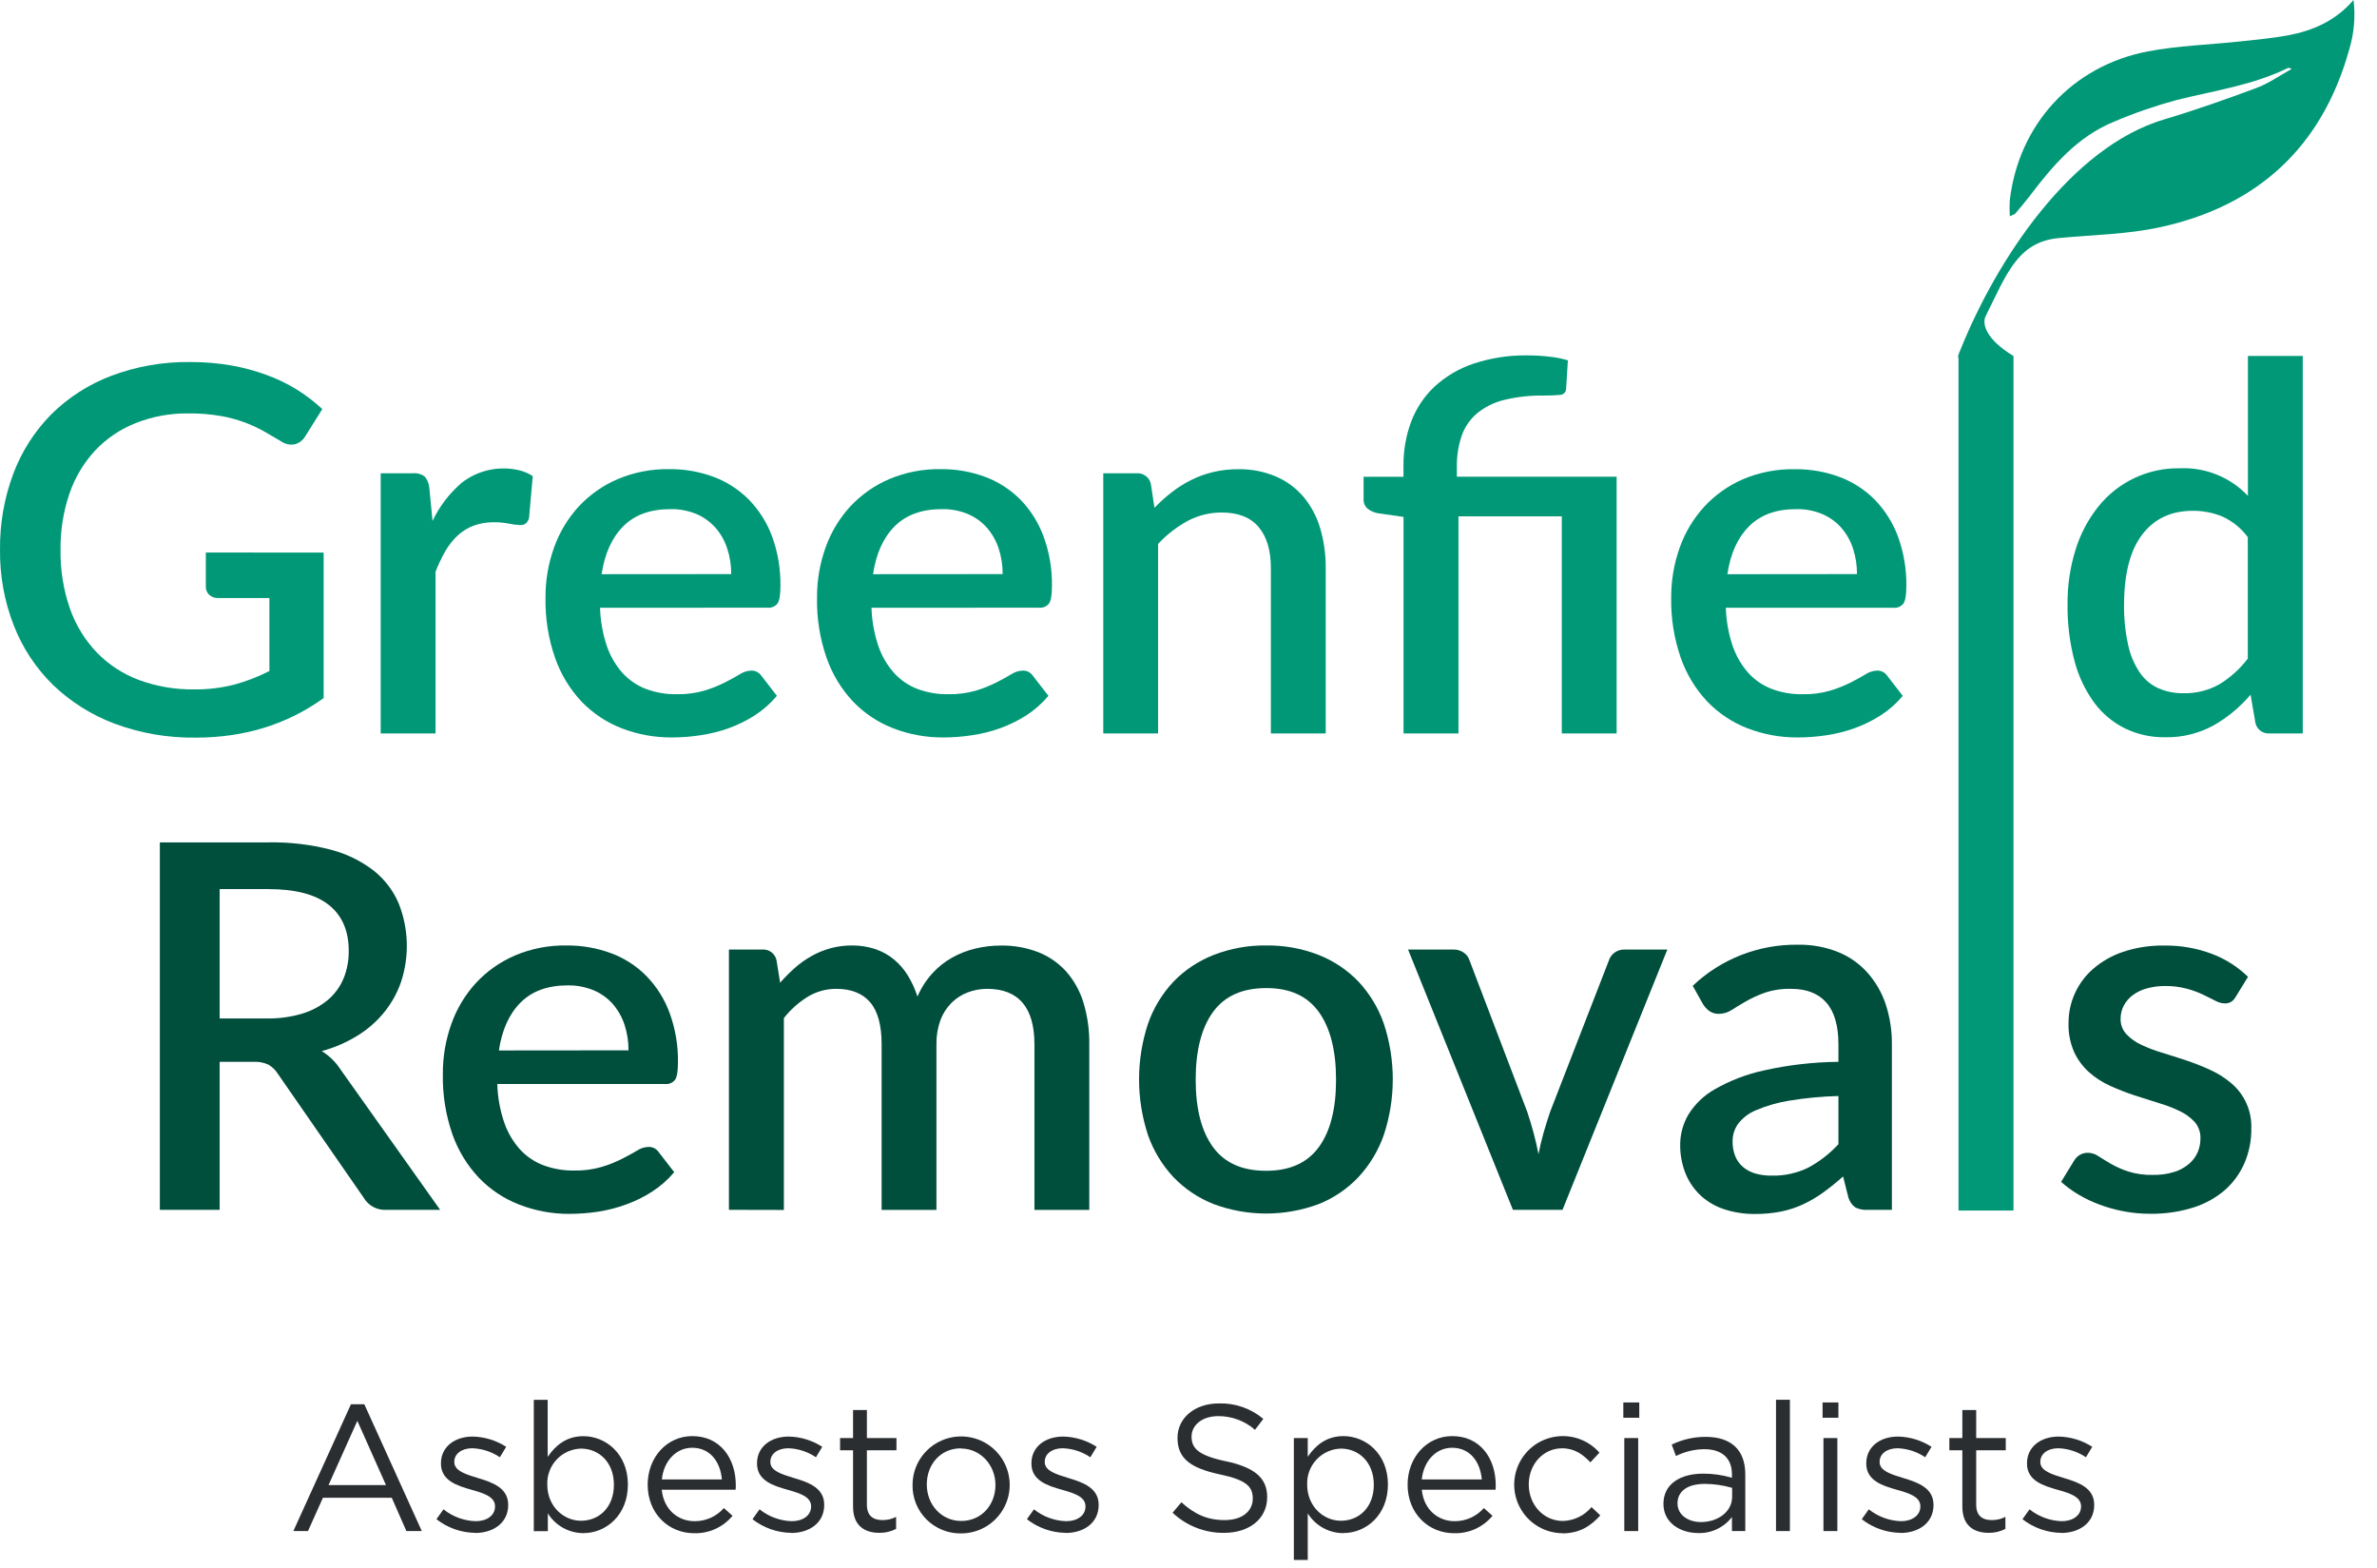
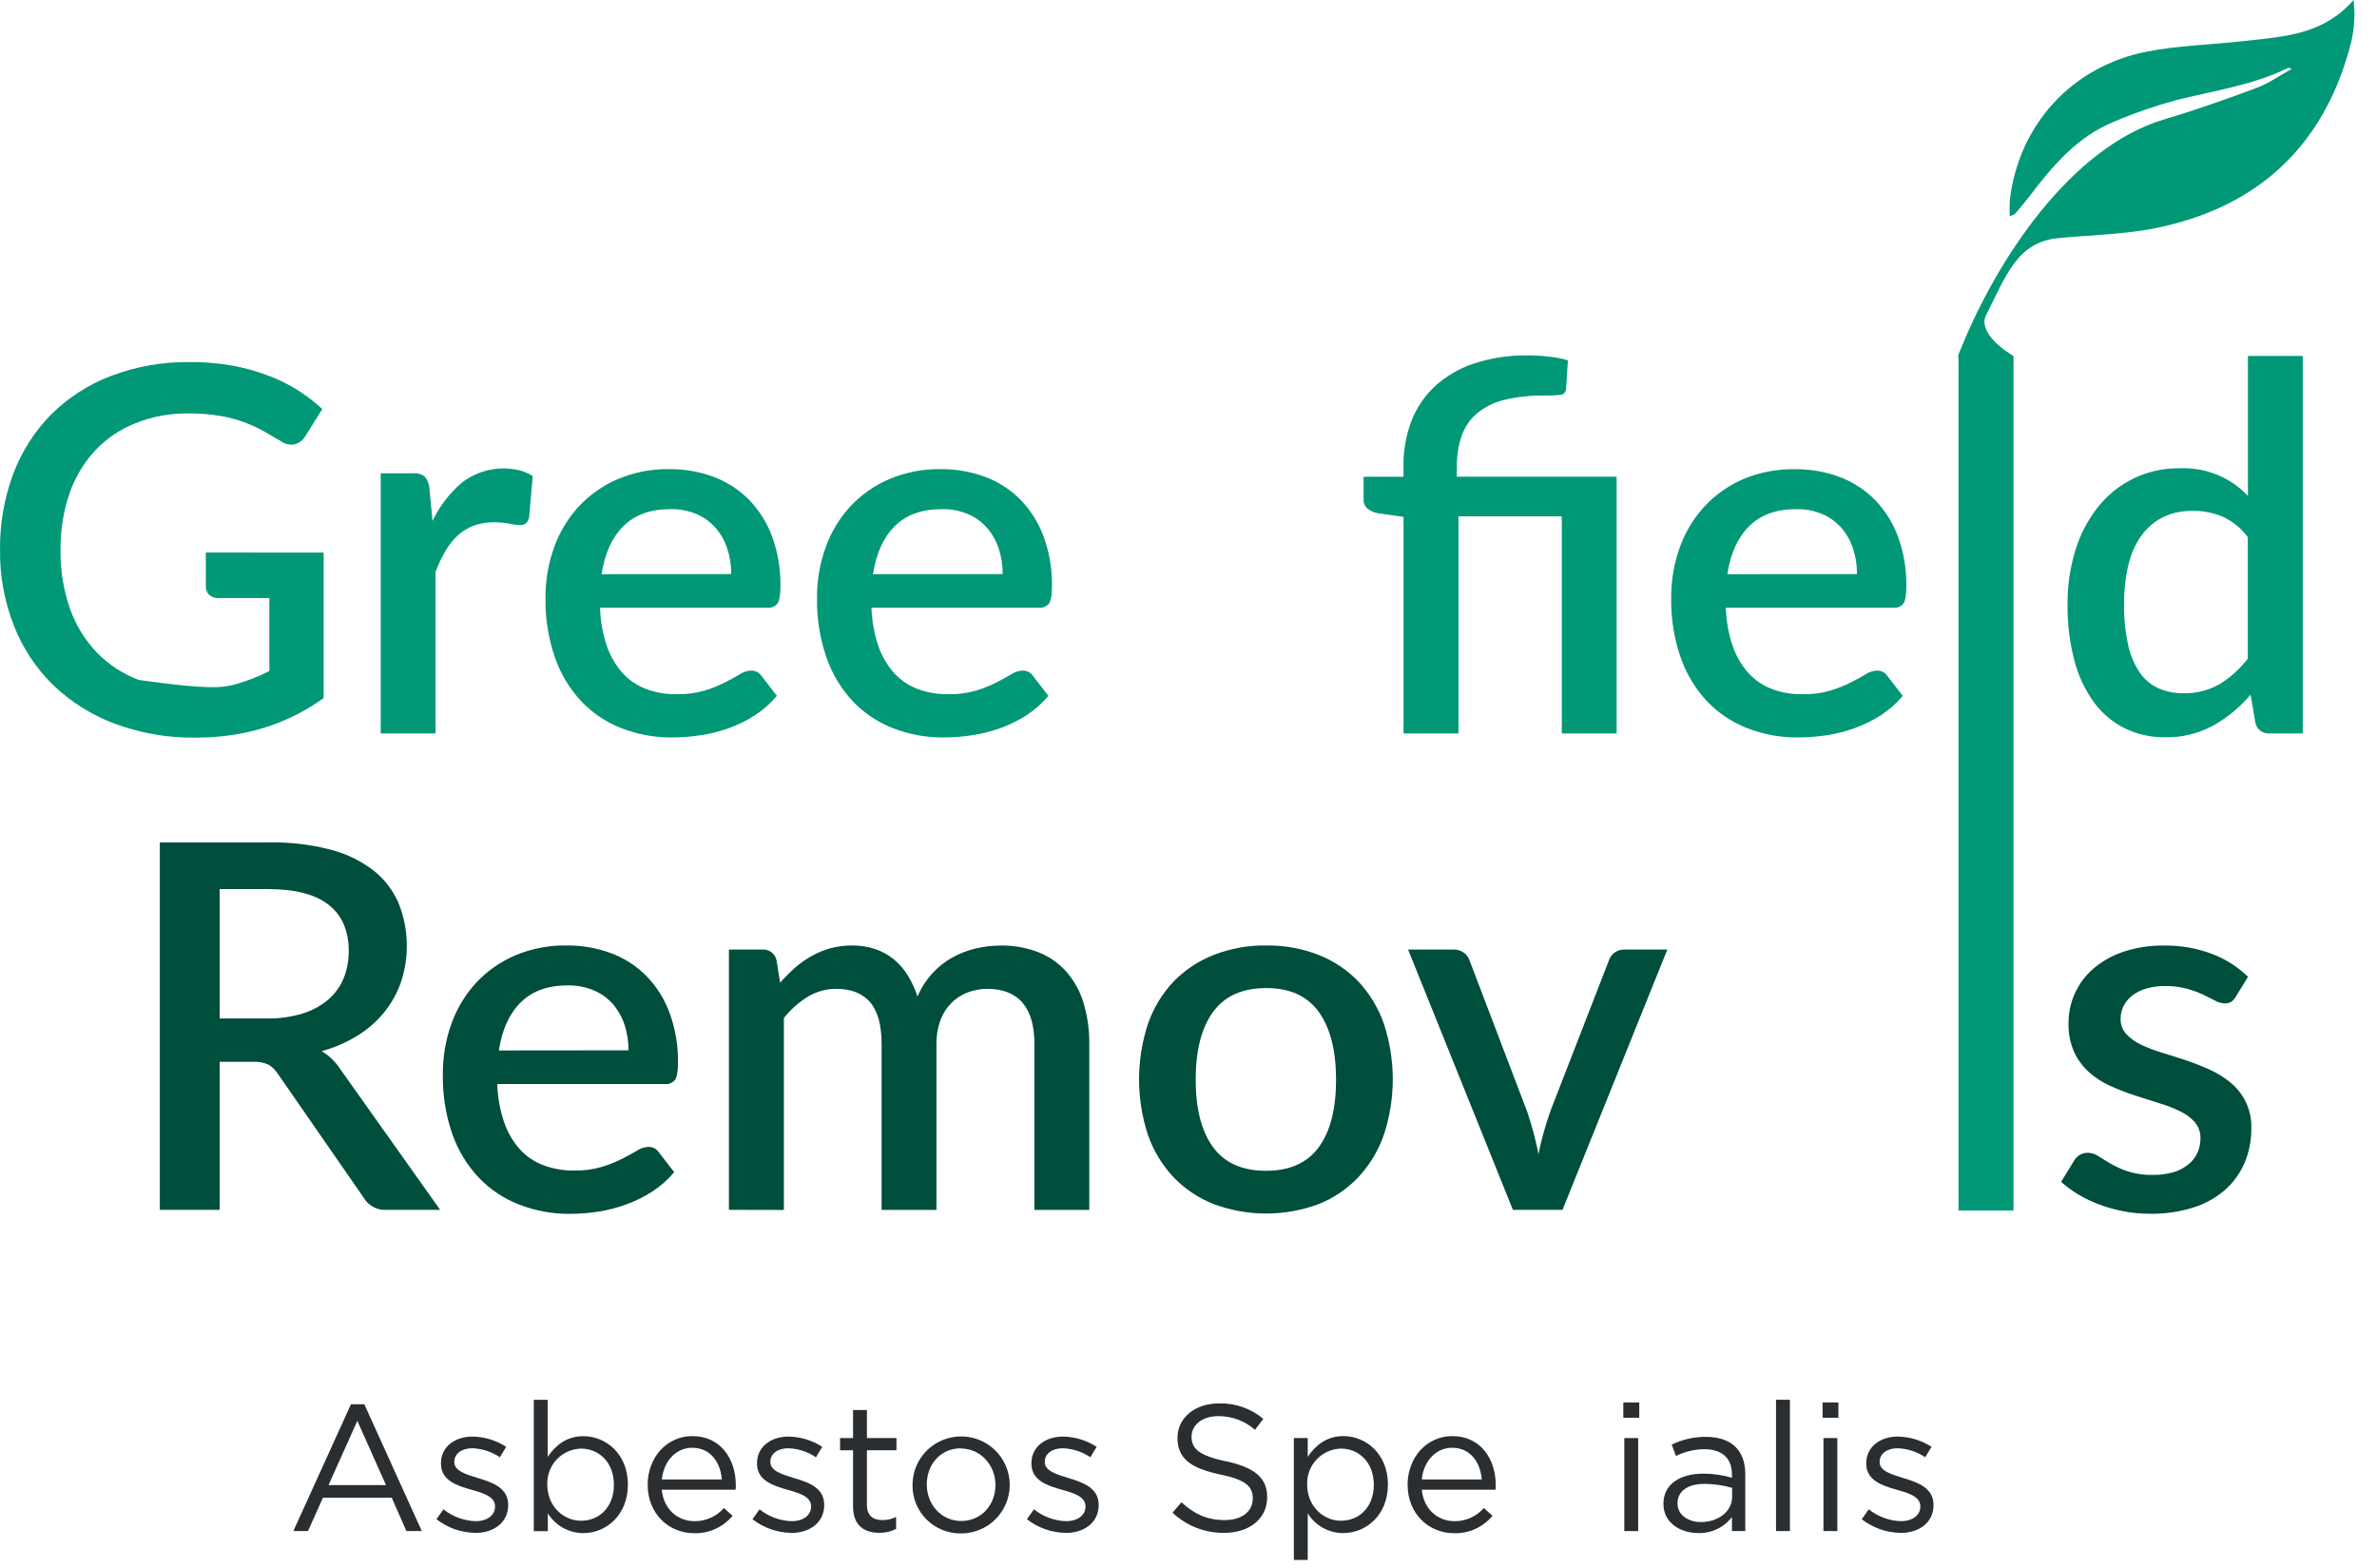
<svg xmlns="http://www.w3.org/2000/svg" width="97" height="64" viewBox="0 0 97 64" fill="none">
-   <path d="M13.207 22.549V28.484C11.715 29.56 9.975 30.098 7.986 30.098C6.859 30.114 5.74 29.922 4.684 29.531C3.744 29.18 2.887 28.642 2.164 27.948C1.465 27.263 0.92 26.438 0.565 25.527C0.18 24.542 -0.012 23.492 0.001 22.435C-0.012 21.374 0.172 20.321 0.544 19.327C0.885 18.419 1.414 17.593 2.097 16.902C2.793 16.215 3.624 15.682 4.539 15.336C5.568 14.948 6.66 14.758 7.759 14.773C8.324 14.77 8.888 14.817 9.445 14.913C9.937 15 10.42 15.131 10.889 15.304C11.319 15.46 11.731 15.66 12.12 15.9C12.488 16.131 12.834 16.396 13.152 16.692L12.454 17.806C12.407 17.885 12.346 17.954 12.272 18.01C12.199 18.065 12.115 18.106 12.026 18.129C11.928 18.147 11.828 18.145 11.732 18.124C11.635 18.102 11.544 18.062 11.463 18.004L10.822 17.628C10.267 17.31 9.661 17.09 9.031 16.978C8.584 16.9 8.13 16.863 7.675 16.869C6.938 16.86 6.205 16.997 5.521 17.271C4.899 17.518 4.339 17.898 3.88 18.385C3.413 18.891 3.057 19.488 2.835 20.139C2.583 20.879 2.46 21.657 2.47 22.439C2.457 23.256 2.588 24.068 2.856 24.839C3.091 25.505 3.464 26.114 3.951 26.626C4.433 27.121 5.019 27.503 5.667 27.746C6.387 28.01 7.149 28.14 7.915 28.13C8.473 28.137 9.03 28.071 9.57 27.933C10.062 27.798 10.539 27.613 10.993 27.381V24.403H8.905C8.768 24.409 8.636 24.36 8.535 24.269C8.489 24.225 8.454 24.173 8.431 24.114C8.407 24.056 8.396 23.994 8.399 23.931V22.545L13.207 22.549Z" fill="#009877" />
+   <path d="M13.207 22.549V28.484C11.715 29.56 9.975 30.098 7.986 30.098C6.859 30.114 5.74 29.922 4.684 29.531C3.744 29.18 2.887 28.642 2.164 27.948C1.465 27.263 0.92 26.438 0.565 25.527C0.18 24.542 -0.012 23.492 0.001 22.435C-0.012 21.374 0.172 20.321 0.544 19.327C0.885 18.419 1.414 17.593 2.097 16.902C2.793 16.215 3.624 15.682 4.539 15.336C5.568 14.948 6.66 14.758 7.759 14.773C8.324 14.77 8.888 14.817 9.445 14.913C9.937 15 10.42 15.131 10.889 15.304C11.319 15.46 11.731 15.66 12.12 15.9C12.488 16.131 12.834 16.396 13.152 16.692L12.454 17.806C12.407 17.885 12.346 17.954 12.272 18.01C12.199 18.065 12.115 18.106 12.026 18.129C11.928 18.147 11.828 18.145 11.732 18.124C11.635 18.102 11.544 18.062 11.463 18.004L10.822 17.628C10.267 17.31 9.661 17.09 9.031 16.978C8.584 16.9 8.13 16.863 7.675 16.869C6.938 16.86 6.205 16.997 5.521 17.271C4.899 17.518 4.339 17.898 3.88 18.385C3.413 18.891 3.057 19.488 2.835 20.139C2.583 20.879 2.46 21.657 2.47 22.439C2.457 23.256 2.588 24.068 2.856 24.839C3.091 25.505 3.464 26.114 3.951 26.626C4.433 27.121 5.019 27.503 5.667 27.746C8.473 28.137 9.03 28.071 9.57 27.933C10.062 27.798 10.539 27.613 10.993 27.381V24.403H8.905C8.768 24.409 8.636 24.36 8.535 24.269C8.489 24.225 8.454 24.173 8.431 24.114C8.407 24.056 8.396 23.994 8.399 23.931V22.545L13.207 22.549Z" fill="#009877" />
  <path d="M17.64 21.279C17.925 20.67 18.338 20.129 18.85 19.692C19.179 19.438 19.561 19.262 19.967 19.175C20.374 19.089 20.795 19.094 21.199 19.192C21.391 19.24 21.574 19.319 21.74 19.427L21.591 21.112C21.576 21.206 21.529 21.293 21.46 21.358C21.391 21.405 21.309 21.429 21.226 21.425C21.075 21.42 20.925 21.401 20.778 21.368C20.575 21.329 20.369 21.309 20.162 21.31C19.88 21.306 19.599 21.352 19.334 21.446C19.095 21.535 18.875 21.67 18.686 21.842C18.487 22.027 18.316 22.241 18.18 22.476C18.023 22.75 17.887 23.036 17.773 23.331V29.927H15.535V19.312H16.839C17.013 19.294 17.188 19.34 17.33 19.442C17.436 19.568 17.502 19.724 17.518 19.888L17.652 21.273L17.64 21.279Z" fill="#009877" />
  <path d="M29.839 23.425C29.841 23.071 29.787 22.719 29.677 22.383C29.577 22.073 29.416 21.786 29.203 21.54C28.989 21.297 28.724 21.105 28.426 20.977C28.087 20.836 27.723 20.767 27.356 20.775C26.542 20.775 25.903 21.007 25.437 21.471C24.972 21.936 24.676 22.589 24.55 23.429L29.839 23.425ZM24.487 24.799C24.501 25.332 24.595 25.86 24.766 26.366C24.905 26.77 25.123 27.144 25.407 27.464C25.672 27.753 26 27.976 26.367 28.115C26.766 28.262 27.189 28.334 27.614 28.328C27.998 28.335 28.382 28.285 28.751 28.179C29.038 28.091 29.318 27.98 29.586 27.845C29.822 27.724 30.024 27.613 30.191 27.512C30.328 27.422 30.486 27.37 30.65 27.363C30.732 27.36 30.813 27.377 30.886 27.413C30.959 27.45 31.022 27.504 31.068 27.572L31.703 28.393C31.446 28.7 31.144 28.967 30.808 29.185C30.475 29.4 30.118 29.576 29.745 29.711C29.369 29.846 28.98 29.944 28.585 30.001C28.202 30.06 27.815 30.09 27.428 30.091C26.727 30.097 26.032 29.972 25.378 29.721C24.758 29.482 24.198 29.111 23.736 28.633C23.254 28.12 22.884 27.511 22.652 26.846C22.378 26.06 22.246 25.232 22.261 24.4C22.255 23.698 22.373 23.001 22.61 22.34C22.829 21.723 23.17 21.157 23.611 20.673C24.056 20.194 24.596 19.813 25.197 19.554C25.865 19.271 26.584 19.131 27.31 19.143C27.929 19.137 28.545 19.244 29.125 19.46C29.668 19.663 30.159 19.981 30.565 20.392C30.981 20.822 31.303 21.334 31.51 21.896C31.745 22.545 31.859 23.231 31.848 23.921C31.848 24.268 31.809 24.501 31.733 24.619C31.685 24.682 31.621 24.731 31.548 24.762C31.475 24.794 31.395 24.805 31.316 24.796L24.487 24.799Z" fill="#009877" />
  <path d="M40.916 23.425C40.918 23.071 40.864 22.719 40.755 22.383C40.653 22.073 40.492 21.787 40.28 21.54C40.066 21.297 39.801 21.105 39.503 20.977C39.164 20.836 38.8 20.767 38.433 20.775C37.619 20.775 36.979 21.007 36.513 21.471C36.046 21.936 35.751 22.589 35.627 23.429L40.916 23.425ZM35.564 24.799C35.579 25.332 35.674 25.86 35.846 26.366C35.984 26.771 36.203 27.144 36.488 27.464C36.752 27.753 37.08 27.976 37.447 28.115C37.846 28.262 38.269 28.334 38.694 28.328C39.078 28.335 39.462 28.285 39.831 28.179C40.118 28.091 40.397 27.98 40.665 27.845C40.902 27.724 41.104 27.613 41.271 27.512C41.408 27.422 41.566 27.37 41.73 27.363C41.812 27.359 41.893 27.377 41.966 27.413C42.038 27.45 42.101 27.504 42.147 27.572L42.784 28.393C42.526 28.7 42.224 28.967 41.888 29.186C41.554 29.4 41.197 29.576 40.823 29.711C40.448 29.847 40.06 29.944 39.665 30.001C39.282 30.06 38.895 30.09 38.508 30.091C37.807 30.097 37.112 29.972 36.458 29.721C35.838 29.482 35.278 29.111 34.817 28.633C34.334 28.12 33.964 27.511 33.732 26.846C33.458 26.06 33.326 25.232 33.341 24.4C33.335 23.698 33.453 23.001 33.69 22.34C33.909 21.723 34.25 21.157 34.691 20.673C35.136 20.194 35.676 19.813 36.277 19.554C36.945 19.271 37.664 19.131 38.39 19.143C39.009 19.137 39.625 19.244 40.206 19.46C40.748 19.663 41.239 19.981 41.645 20.392C42.061 20.822 42.382 21.334 42.588 21.896C42.824 22.544 42.94 23.231 42.928 23.921C42.928 24.268 42.889 24.501 42.813 24.619C42.765 24.682 42.701 24.731 42.628 24.762C42.555 24.793 42.475 24.805 42.396 24.796L35.564 24.799Z" fill="#009877" />
-   <path d="M47.113 20.718C47.335 20.488 47.573 20.274 47.826 20.078C48.072 19.888 48.336 19.723 48.614 19.584C48.899 19.442 49.199 19.334 49.509 19.261C49.844 19.182 50.187 19.144 50.531 19.146C51.059 19.137 51.583 19.238 52.069 19.444C52.5 19.629 52.882 19.91 53.187 20.266C53.499 20.64 53.732 21.074 53.87 21.542C54.027 22.073 54.104 22.625 54.099 23.18V29.927H51.861V23.175C51.861 22.46 51.696 21.905 51.365 21.509C51.035 21.113 50.533 20.914 49.858 20.913C49.373 20.91 48.894 21.028 48.465 21.256C48.015 21.502 47.608 21.819 47.259 22.194V29.927H45.022V19.313H46.378C46.51 19.302 46.642 19.338 46.75 19.417C46.857 19.495 46.933 19.609 46.962 19.739L47.112 20.718H47.113Z" fill="#009877" />
  <path d="M57.275 29.927V21.092L56.23 20.943C56.076 20.916 55.931 20.852 55.808 20.755C55.753 20.708 55.71 20.648 55.682 20.581C55.654 20.514 55.641 20.442 55.645 20.369V19.454H57.273V19.007C57.266 18.393 57.373 17.782 57.586 17.206C57.791 16.665 58.115 16.177 58.535 15.779C58.994 15.358 59.536 15.038 60.127 14.84C60.849 14.601 61.605 14.487 62.365 14.502C62.653 14.502 62.94 14.52 63.226 14.554C63.482 14.579 63.736 14.629 63.982 14.703L63.909 15.868C63.907 15.935 63.878 15.999 63.829 16.044C63.78 16.09 63.715 16.115 63.648 16.114C63.489 16.131 63.277 16.14 63.013 16.14C62.46 16.13 61.908 16.191 61.371 16.321C60.966 16.42 60.588 16.609 60.266 16.873C59.981 17.119 59.767 17.434 59.645 17.789C59.508 18.201 59.443 18.632 59.451 19.065V19.451H65.971V29.927H63.733V21.068H59.517V29.927H57.275Z" fill="#009877" />
  <path d="M75.779 23.425C75.782 23.071 75.727 22.72 75.618 22.383C75.518 22.073 75.356 21.787 75.144 21.54C74.93 21.297 74.664 21.105 74.366 20.977C74.028 20.836 73.663 20.767 73.296 20.775C72.484 20.775 71.844 21.007 71.378 21.472C70.911 21.936 70.615 22.589 70.49 23.43L75.779 23.425ZM70.427 24.799C70.443 25.333 70.538 25.861 70.709 26.366C70.849 26.77 71.067 27.144 71.351 27.465C71.616 27.754 71.945 27.977 72.312 28.115C72.71 28.263 73.133 28.335 73.558 28.328C73.942 28.336 74.325 28.286 74.694 28.179C74.982 28.092 75.261 27.98 75.53 27.846C75.766 27.725 75.967 27.613 76.134 27.512C76.271 27.422 76.43 27.371 76.594 27.363C76.675 27.36 76.757 27.377 76.829 27.414C76.903 27.45 76.965 27.505 77.011 27.572L77.647 28.394C77.39 28.701 77.088 28.968 76.752 29.186C76.418 29.4 76.061 29.576 75.688 29.711C75.312 29.847 74.924 29.944 74.529 30.002C74.146 30.06 73.759 30.09 73.371 30.091C72.668 30.097 71.971 29.971 71.315 29.719C70.695 29.48 70.135 29.108 69.674 28.63C69.191 28.117 68.822 27.509 68.589 26.844C68.316 26.058 68.183 25.23 68.198 24.398C68.193 23.695 68.311 22.998 68.548 22.337C68.767 21.72 69.108 21.154 69.55 20.671C69.994 20.191 70.534 19.81 71.135 19.551C71.805 19.269 72.527 19.131 73.255 19.146C73.874 19.14 74.49 19.247 75.07 19.463C75.613 19.666 76.104 19.984 76.51 20.395C76.926 20.826 77.248 21.338 77.454 21.899C77.689 22.548 77.804 23.234 77.793 23.924C77.793 24.271 77.754 24.505 77.678 24.622C77.63 24.685 77.566 24.735 77.493 24.766C77.42 24.797 77.34 24.808 77.261 24.799H70.427Z" fill="#009877" />
  <path d="M82.166 49.395H79.922V14.523H82.166V49.395Z" fill="#009877" />
  <path d="M91.732 21.925C91.466 21.56 91.11 21.27 90.699 21.081C90.313 20.92 89.898 20.839 89.479 20.843C88.603 20.843 87.918 21.163 87.424 21.805C86.931 22.446 86.683 23.395 86.678 24.653C86.669 25.214 86.725 25.775 86.846 26.323C86.932 26.727 87.095 27.111 87.326 27.454C87.517 27.73 87.78 27.95 88.087 28.088C88.406 28.224 88.751 28.292 89.099 28.286C89.615 28.299 90.126 28.172 90.576 27.917C91.021 27.643 91.411 27.29 91.727 26.874V21.925H91.732ZM93.97 14.523V29.927H92.614C92.482 29.937 92.352 29.899 92.246 29.82C92.14 29.742 92.067 29.628 92.039 29.499L91.841 28.344C91.414 28.85 90.9 29.277 90.323 29.604C89.718 29.933 89.036 30.098 88.347 30.083C87.783 30.091 87.226 29.968 86.719 29.724C86.225 29.48 85.796 29.123 85.467 28.682C85.094 28.17 84.819 27.593 84.658 26.98C84.457 26.221 84.361 25.438 84.372 24.653C84.365 23.909 84.472 23.168 84.69 22.457C84.883 21.818 85.195 21.22 85.609 20.695C86.006 20.19 86.515 19.784 87.097 19.509C87.678 19.233 88.315 19.096 88.958 19.108C89.474 19.086 89.989 19.175 90.468 19.369C90.946 19.563 91.377 19.857 91.732 20.232V14.523H93.97Z" fill="#009877" />
  <path d="M10.892 41.557C11.386 41.566 11.879 41.498 12.352 41.354C12.735 41.238 13.091 41.045 13.397 40.787C13.67 40.55 13.885 40.252 14.024 39.918C14.166 39.562 14.236 39.181 14.231 38.798C14.231 37.979 13.96 37.355 13.418 36.925C12.876 36.495 12.055 36.28 10.956 36.279H8.964V41.557H10.892ZM17.965 49.366H15.777C15.589 49.379 15.401 49.339 15.235 49.251C15.069 49.162 14.932 49.029 14.838 48.866L11.339 43.817C11.243 43.663 11.111 43.535 10.954 43.442C10.758 43.353 10.543 43.314 10.328 43.327H8.964V49.366H6.523V34.373H10.947C11.807 34.356 12.665 34.456 13.497 34.671C14.135 34.835 14.734 35.128 15.256 35.53C15.701 35.885 16.051 36.345 16.272 36.87C16.677 37.891 16.71 39.022 16.366 40.065C16.213 40.51 15.983 40.926 15.688 41.293C15.382 41.672 15.013 41.996 14.598 42.252C14.142 42.535 13.648 42.75 13.13 42.889C13.441 43.082 13.706 43.342 13.903 43.65L17.961 49.366H17.965Z" fill="#004E3C" />
  <path d="M25.648 42.858C25.65 42.504 25.596 42.152 25.486 41.816C25.385 41.507 25.224 41.221 25.012 40.973C24.798 40.73 24.533 40.539 24.235 40.412C23.896 40.271 23.532 40.201 23.165 40.208C22.35 40.208 21.712 40.44 21.245 40.906C20.778 41.372 20.484 42.023 20.359 42.863L25.648 42.858ZM20.293 44.232C20.308 44.766 20.403 45.294 20.575 45.8C20.713 46.205 20.931 46.578 21.216 46.898C21.48 47.187 21.809 47.41 22.176 47.548C22.575 47.696 22.998 47.769 23.423 47.763C23.808 47.771 24.191 47.721 24.56 47.614C24.847 47.527 25.126 47.415 25.394 47.28C25.631 47.16 25.833 47.048 26 46.948C26.136 46.857 26.295 46.806 26.459 46.799C26.541 46.796 26.621 46.813 26.694 46.849C26.767 46.885 26.829 46.939 26.875 47.006L27.513 47.83C27.255 48.136 26.953 48.402 26.617 48.62C26.284 48.836 25.927 49.012 25.554 49.146C25.178 49.283 24.791 49.383 24.396 49.444C24.013 49.501 23.626 49.53 23.238 49.531C22.537 49.535 21.841 49.406 21.188 49.152C20.568 48.913 20.008 48.542 19.547 48.063C19.065 47.552 18.695 46.946 18.462 46.284C18.189 45.498 18.056 44.669 18.072 43.836C18.066 43.134 18.184 42.437 18.421 41.776C18.64 41.159 18.98 40.593 19.422 40.11C19.866 39.631 20.407 39.25 21.008 38.991C21.677 38.706 22.4 38.566 23.128 38.579C23.747 38.574 24.363 38.682 24.943 38.898C25.485 39.099 25.977 39.417 26.382 39.83C26.799 40.259 27.121 40.772 27.326 41.334C27.562 41.982 27.677 42.668 27.666 43.358C27.666 43.705 27.627 43.938 27.551 44.055C27.503 44.118 27.439 44.168 27.366 44.199C27.293 44.23 27.213 44.241 27.134 44.232H20.293Z" fill="#004E3C" />
  <path d="M29.746 49.366V38.746H31.102C31.235 38.735 31.367 38.772 31.474 38.85C31.581 38.929 31.657 39.044 31.686 39.173L31.835 40.099C32.024 39.884 32.226 39.681 32.441 39.49C32.648 39.308 32.873 39.148 33.113 39.013C33.357 38.876 33.616 38.769 33.885 38.694C34.177 38.615 34.478 38.577 34.78 38.579C35.099 38.577 35.417 38.627 35.72 38.728C35.995 38.82 36.251 38.962 36.475 39.145C36.699 39.331 36.892 39.553 37.045 39.802C37.211 40.073 37.343 40.362 37.44 40.665C37.588 40.318 37.792 39.998 38.046 39.718C38.28 39.461 38.555 39.242 38.859 39.072C39.158 38.905 39.48 38.781 39.814 38.703C40.151 38.623 40.495 38.582 40.842 38.582C41.364 38.574 41.882 38.666 42.37 38.853C42.804 39.024 43.193 39.293 43.506 39.639C43.829 40.006 44.069 40.438 44.211 40.905C44.379 41.458 44.46 42.033 44.451 42.611V49.369H42.213V42.608C42.213 41.859 42.051 41.295 41.728 40.917C41.405 40.539 40.923 40.349 40.284 40.349C40.009 40.349 39.737 40.399 39.481 40.498C39.234 40.593 39.01 40.739 38.823 40.926C38.626 41.126 38.473 41.365 38.376 41.629C38.262 41.944 38.208 42.276 38.214 42.611V49.369H35.977V42.608C35.977 41.831 35.82 41.26 35.508 40.896C35.196 40.532 34.736 40.349 34.128 40.349C33.72 40.347 33.319 40.457 32.969 40.667C32.594 40.899 32.262 41.195 31.988 41.541V49.371L29.746 49.366Z" fill="#004E3C" />
  <path d="M51.673 47.773C52.632 47.773 53.346 47.452 53.817 46.809C54.287 46.167 54.522 45.249 54.521 44.055C54.521 42.864 54.286 41.943 53.817 41.291C53.347 40.64 52.633 40.316 51.673 40.318C50.698 40.318 49.974 40.642 49.502 41.291C49.03 41.941 48.793 42.862 48.793 44.055C48.793 45.246 49.03 46.164 49.502 46.809C49.974 47.455 50.698 47.776 51.673 47.773ZM51.673 38.579C52.402 38.569 53.127 38.7 53.806 38.964C54.421 39.206 54.976 39.576 55.434 40.051C55.895 40.546 56.249 41.131 56.471 41.769C56.958 43.244 56.958 44.835 56.471 46.309C56.248 46.949 55.895 47.535 55.434 48.032C54.978 48.513 54.423 48.889 53.806 49.134C52.428 49.645 50.911 49.645 49.532 49.134C48.912 48.891 48.352 48.517 47.891 48.038C47.426 47.542 47.071 46.955 46.846 46.315C46.361 44.841 46.361 43.25 46.846 41.775C47.069 41.134 47.425 40.547 47.891 40.051C48.353 39.576 48.913 39.205 49.532 38.964C50.215 38.699 50.943 38.568 51.676 38.579" fill="#004E3C" />
  <path d="M68.04 38.746L63.763 49.366H61.738L57.461 38.746H59.308C59.463 38.74 59.615 38.786 59.741 38.877C59.847 38.952 59.926 39.059 59.966 39.183L62.323 45.367C62.42 45.664 62.508 45.947 62.584 46.232C62.66 46.516 62.726 46.803 62.783 47.095C62.838 46.803 62.906 46.517 62.986 46.236C63.065 45.955 63.156 45.666 63.257 45.367L65.658 39.183C65.699 39.058 65.779 38.948 65.886 38.871C66.004 38.785 66.147 38.741 66.293 38.746H68.04Z" fill="#004E3C" />
-   <path d="M75.022 44.722C74.344 44.739 73.667 44.803 72.998 44.914C72.539 44.989 72.09 45.118 71.662 45.3C71.372 45.417 71.118 45.609 70.927 45.857C70.78 46.064 70.702 46.312 70.703 46.565C70.698 46.785 70.738 47.003 70.823 47.206C70.897 47.376 71.012 47.525 71.157 47.642C71.305 47.759 71.475 47.844 71.658 47.892C71.864 47.946 72.076 47.973 72.289 47.971C72.811 47.984 73.328 47.872 73.796 47.642C74.255 47.395 74.669 47.072 75.022 46.689V44.722ZM69.078 40.224C70.236 39.125 71.779 38.524 73.377 38.549C73.935 38.539 74.49 38.641 75.009 38.847C75.466 39.032 75.874 39.319 76.203 39.685C76.536 40.059 76.79 40.496 76.948 40.97C77.124 41.502 77.21 42.06 77.204 42.62V49.367H76.203C76.033 49.377 75.864 49.343 75.712 49.268C75.576 49.168 75.477 49.028 75.43 48.867L75.212 48.004C74.955 48.234 74.686 48.451 74.408 48.654C74.15 48.841 73.876 49.003 73.589 49.138C73.299 49.273 72.995 49.373 72.681 49.436C72.329 49.505 71.971 49.538 71.612 49.536C71.204 49.539 70.798 49.479 70.408 49.358C70.052 49.249 69.723 49.066 69.442 48.821C69.166 48.574 68.947 48.269 68.801 47.928C68.636 47.532 68.556 47.107 68.565 46.678C68.57 46.26 68.684 45.849 68.895 45.487C69.162 45.053 69.535 44.695 69.98 44.445C70.601 44.09 71.273 43.832 71.973 43.68C72.974 43.455 73.996 43.337 75.022 43.327V42.618C75.022 41.856 74.859 41.287 74.531 40.912C74.204 40.537 73.724 40.349 73.092 40.349C72.724 40.339 72.356 40.394 72.007 40.511C71.744 40.605 71.489 40.722 71.246 40.86C71.03 40.985 70.839 41.101 70.672 41.208C70.514 41.313 70.329 41.369 70.139 41.369C69.999 41.373 69.862 41.332 69.748 41.25C69.641 41.17 69.55 41.068 69.483 40.952L69.075 40.223L69.078 40.224Z" fill="#004E3C" />
  <path d="M91.235 40.672C91.19 40.756 91.126 40.828 91.047 40.881C90.967 40.925 90.877 40.947 90.786 40.943C90.65 40.938 90.517 40.9 90.4 40.833C90.261 40.76 90.101 40.684 89.91 40.589C89.697 40.488 89.475 40.407 89.248 40.345C88.956 40.267 88.655 40.229 88.353 40.234C88.097 40.231 87.842 40.265 87.596 40.334C87.389 40.391 87.194 40.486 87.022 40.614C86.872 40.729 86.749 40.874 86.662 41.041C86.579 41.204 86.536 41.384 86.537 41.567C86.53 41.797 86.612 42.021 86.766 42.192C86.937 42.372 87.139 42.518 87.363 42.624C87.64 42.756 87.926 42.865 88.22 42.952C88.539 43.05 88.867 43.153 89.2 43.264C89.533 43.376 89.861 43.504 90.18 43.65C90.489 43.789 90.777 43.969 91.037 44.186C91.31 44.413 91.528 44.699 91.672 45.023C91.817 45.347 91.885 45.7 91.871 46.055C91.876 46.53 91.784 47.001 91.6 47.439C91.422 47.858 91.155 48.233 90.817 48.538C90.439 48.868 89.997 49.116 89.518 49.268C88.943 49.449 88.342 49.536 87.739 49.527C87.381 49.528 87.023 49.495 86.671 49.428C86.337 49.366 86.008 49.275 85.689 49.157C85.389 49.047 85.099 48.91 84.824 48.747C84.569 48.597 84.33 48.422 84.109 48.225L84.632 47.372C84.688 47.273 84.769 47.189 84.866 47.128C84.971 47.066 85.092 47.035 85.215 47.039C85.371 47.044 85.522 47.096 85.648 47.188C85.797 47.28 85.958 47.383 86.149 47.494C86.37 47.618 86.602 47.721 86.843 47.801C87.17 47.903 87.512 47.95 87.854 47.941C88.148 47.947 88.44 47.907 88.721 47.822C88.942 47.755 89.148 47.643 89.325 47.494C89.478 47.366 89.6 47.204 89.68 47.021C89.757 46.842 89.796 46.649 89.795 46.454C89.804 46.211 89.722 45.973 89.565 45.787C89.393 45.6 89.186 45.448 88.955 45.34C88.677 45.206 88.387 45.095 88.09 45.008C87.767 44.909 87.438 44.804 87.104 44.695C86.769 44.583 86.439 44.455 86.118 44.31C85.802 44.169 85.51 43.982 85.252 43.753C84.995 43.523 84.787 43.244 84.642 42.931C84.479 42.559 84.4 42.155 84.412 41.749C84.41 41.329 84.499 40.913 84.672 40.531C84.846 40.148 85.1 39.807 85.418 39.532C85.776 39.224 86.191 38.989 86.64 38.839C87.179 38.66 87.745 38.573 88.314 38.583C88.98 38.573 89.642 38.688 90.265 38.923C90.815 39.13 91.316 39.449 91.736 39.859L91.236 40.672H91.235Z" fill="#004E3C" />
  <path d="M82.015 8.828C82.003 8.61 82.003 8.392 82.015 8.174C82.373 5.092 84.551 2.687 87.656 2.096C88.884 1.863 90.149 1.827 91.396 1.693C92.051 1.621 92.711 1.563 93.357 1.444C94.37 1.255 95.296 0.865 96.042 0C96.125 0.678 96.065 1.367 95.866 2.02C94.765 5.979 92.154 8.396 88.168 9.267C86.816 9.565 85.4 9.581 84.013 9.714C82.312 9.873 81.869 11.232 81.029 12.901C80.879 13.208 81.029 13.836 82.16 14.524C82.191 14.544 80.369 15.053 80.356 15.109C80.234 15.063 80.127 14.984 80.048 14.881C79.969 14.777 79.921 14.654 79.908 14.524C79.929 14.439 79.96 14.357 79.999 14.279C81.464 10.625 84.484 6.014 88.312 4.873C89.585 4.495 90.84 4.051 92.084 3.588C92.573 3.407 93.012 3.091 93.521 2.811C93.424 2.781 93.395 2.76 93.379 2.768C91.939 3.477 90.361 3.697 88.826 4.081C87.958 4.315 87.108 4.608 86.282 4.96C84.776 5.57 83.765 6.76 82.816 8.013C82.632 8.254 82.433 8.485 82.237 8.716C82.207 8.75 82.151 8.759 82.001 8.829" fill="#009877" />
  <path d="M14.583 57.975L13.406 60.598H15.751L14.583 57.978V57.975ZM17.209 62.474H16.584L15.987 61.116H13.178L12.568 62.474H11.971L14.322 57.299H14.867L17.213 62.474H17.209Z" fill="#2B2E31" />
  <path d="M19.385 62.547C18.813 62.538 18.26 62.342 17.811 61.99L18.097 61.587C18.472 61.886 18.933 62.056 19.413 62.071C19.869 62.071 20.201 61.836 20.201 61.475V61.461C20.201 61.079 19.753 60.932 19.252 60.792C18.655 60.624 17.994 60.418 17.994 59.721V59.705C17.994 59.051 18.539 58.618 19.289 58.618C19.775 58.628 20.249 58.773 20.657 59.036L20.399 59.462C20.066 59.237 19.676 59.11 19.274 59.095C18.827 59.095 18.539 59.33 18.539 59.645V59.66C18.539 60.019 19.009 60.159 19.516 60.314C20.105 60.49 20.738 60.718 20.738 61.399V61.414C20.738 62.133 20.141 62.552 19.385 62.552" fill="#2B2E31" />
  <path d="M23.709 59.109C23.522 59.114 23.338 59.157 23.167 59.233C22.996 59.31 22.842 59.42 22.714 59.557C22.586 59.693 22.487 59.854 22.422 60.029C22.356 60.204 22.326 60.391 22.334 60.577C22.334 61.471 23.004 62.053 23.709 62.053C24.445 62.053 25.052 61.509 25.052 60.585C25.052 59.66 24.434 59.109 23.709 59.109ZM23.812 62.559C23.521 62.559 23.234 62.485 22.979 62.344C22.725 62.203 22.51 61.999 22.356 61.752V62.479H21.783V57.119H22.35V59.446C22.659 58.99 23.107 58.602 23.806 58.602C24.718 58.602 25.623 59.321 25.623 60.576C25.623 61.831 24.728 62.558 23.806 62.558" fill="#2B2E31" />
  <path d="M29.458 60.367C29.4 59.678 29.002 59.075 28.245 59.075C27.583 59.075 27.083 59.626 27.009 60.367H29.458ZM28.347 62.071C28.573 62.072 28.796 62.025 29.002 61.933C29.208 61.84 29.392 61.705 29.54 61.535L29.894 61.85C29.704 62.08 29.465 62.263 29.193 62.387C28.922 62.51 28.626 62.57 28.328 62.562C27.283 62.562 26.43 61.763 26.43 60.58C26.43 59.48 27.203 58.599 28.253 58.599C29.379 58.599 30.027 59.492 30.027 60.61C30.028 60.669 30.025 60.727 30.018 60.786H27.004C27.086 61.608 27.674 62.071 28.347 62.071Z" fill="#2B2E31" />
  <path d="M32.281 62.547C31.71 62.538 31.157 62.342 30.707 61.99L30.995 61.587C31.37 61.886 31.831 62.056 32.311 62.071C32.767 62.071 33.099 61.836 33.099 61.475V61.461C33.099 61.079 32.651 60.932 32.15 60.792C31.553 60.624 30.892 60.418 30.892 59.721V59.705C30.892 59.051 31.437 58.618 32.186 58.618C32.672 58.627 33.146 58.772 33.554 59.036L33.297 59.462C32.964 59.237 32.573 59.109 32.171 59.095C31.723 59.095 31.437 59.33 31.437 59.645V59.66C31.437 60.019 31.907 60.159 32.414 60.314C33.011 60.49 33.634 60.718 33.634 61.399V61.414C33.634 62.133 33.038 62.552 32.281 62.552" fill="#2B2E31" />
  <path d="M35.376 61.395C35.376 61.858 35.635 62.026 36.016 62.026C36.208 62.027 36.398 61.983 36.568 61.895V62.385C36.357 62.495 36.122 62.55 35.884 62.546C35.273 62.546 34.811 62.248 34.811 61.475V59.178H34.281V58.679H34.811V57.534H35.376V58.679H36.583V59.178H35.376V61.395Z" fill="#2B2E31" />
  <path d="M39.209 59.098C38.386 59.098 37.82 59.751 37.82 60.573C37.82 61.395 38.417 62.062 39.224 62.062C40.049 62.062 40.622 61.408 40.622 60.594C40.622 59.78 40.012 59.105 39.209 59.105M39.209 62.57C38.949 62.573 38.691 62.524 38.45 62.425C38.209 62.327 37.99 62.182 37.806 61.998C37.623 61.814 37.478 61.595 37.38 61.354C37.283 61.113 37.234 60.855 37.239 60.596C37.238 60.203 37.353 59.82 37.571 59.494C37.789 59.167 38.099 58.913 38.462 58.763C38.825 58.613 39.225 58.574 39.61 58.651C39.995 58.727 40.349 58.917 40.626 59.194C40.903 59.472 41.092 59.826 41.167 60.211C41.243 60.595 41.202 60.994 41.05 61.355C40.898 61.717 40.642 62.026 40.315 62.242C39.987 62.458 39.602 62.572 39.209 62.57Z" fill="#2B2E31" />
  <path d="M43.48 62.547C42.909 62.538 42.356 62.342 41.906 61.99L42.193 61.587C42.568 61.886 43.03 62.056 43.51 62.071C43.965 62.071 44.296 61.836 44.296 61.475V61.461C44.296 61.079 43.849 60.932 43.347 60.792C42.751 60.624 42.09 60.418 42.09 59.721V59.705C42.09 59.051 42.634 58.618 43.385 58.618C43.871 58.628 44.345 58.773 44.753 59.036L44.495 59.462C44.162 59.237 43.772 59.109 43.37 59.095C42.922 59.095 42.634 59.33 42.634 59.645V59.66C42.634 60.019 43.106 60.159 43.613 60.314C44.201 60.49 44.834 60.718 44.834 61.399V61.414C44.834 62.133 44.237 62.552 43.48 62.552" fill="#2B2E31" />
  <path d="M50.034 59.626C51.181 59.876 51.711 60.295 51.711 61.087C51.711 61.98 50.975 62.547 49.953 62.547C49.172 62.556 48.417 62.262 47.85 61.725L48.211 61.3C48.748 61.785 49.263 62.026 49.976 62.026C50.689 62.026 51.123 61.667 51.123 61.146C51.123 60.661 50.865 60.39 49.78 60.162C48.596 59.906 48.051 59.523 48.051 58.673C48.051 57.851 48.764 57.265 49.743 57.265C50.403 57.246 51.048 57.471 51.553 57.896L51.214 58.343C50.801 57.982 50.271 57.783 49.722 57.784C49.052 57.784 48.625 58.151 48.625 58.621C48.625 59.092 48.891 59.385 50.023 59.626" fill="#2B2E31" />
  <path d="M54.719 59.109C54.532 59.114 54.347 59.157 54.177 59.233C54.006 59.31 53.852 59.42 53.724 59.557C53.596 59.693 53.496 59.854 53.431 60.029C53.366 60.204 53.336 60.391 53.343 60.577C53.343 61.471 54.012 62.053 54.719 62.053C55.455 62.053 56.062 61.509 56.062 60.585C56.062 59.66 55.444 59.109 54.719 59.109ZM54.822 62.559C54.53 62.559 54.244 62.485 53.989 62.344C53.734 62.203 53.52 61.999 53.366 61.752V63.654H52.799V58.679H53.366V59.443C53.675 58.987 54.122 58.599 54.822 58.599C55.733 58.599 56.638 59.318 56.638 60.573C56.638 61.828 55.742 62.555 54.822 62.555" fill="#2B2E31" />
  <path d="M60.469 60.367C60.41 59.678 60.012 59.075 59.256 59.075C58.593 59.075 58.093 59.626 58.02 60.367H60.469ZM59.359 62.071C59.584 62.072 59.808 62.025 60.014 61.933C60.22 61.84 60.404 61.705 60.552 61.535L60.906 61.85C60.716 62.08 60.476 62.264 60.205 62.387C59.933 62.51 59.637 62.57 59.339 62.562C58.295 62.562 57.441 61.763 57.441 60.58C57.441 59.48 58.214 58.599 59.265 58.599C60.391 58.599 61.038 59.492 61.038 60.61C61.039 60.669 61.037 60.727 61.031 60.786H58.02C58.101 61.608 58.689 62.071 59.363 62.071" fill="#2B2E31" />
-   <path d="M63.747 62.562C63.416 62.557 63.092 62.47 62.804 62.308C62.515 62.146 62.272 61.915 62.096 61.635C61.92 61.356 61.816 61.037 61.795 60.707C61.774 60.378 61.836 60.048 61.974 59.749C62.113 59.449 62.325 59.189 62.59 58.991C62.855 58.794 63.166 58.666 63.493 58.619C63.821 58.572 64.155 58.607 64.465 58.721C64.776 58.836 65.052 59.026 65.27 59.274L64.9 59.67C64.602 59.355 64.26 59.097 63.746 59.097C62.974 59.097 62.385 59.751 62.385 60.573C62.385 61.395 62.982 62.062 63.783 62.062C64.006 62.055 64.225 62.001 64.425 61.904C64.626 61.806 64.803 61.667 64.945 61.496L65.305 61.834C64.923 62.26 64.466 62.568 63.753 62.568" fill="#2B2E31" />
  <path d="M66.284 58.679H66.851V62.474H66.284V58.679ZM66.247 57.226H66.895V57.85H66.244V57.226H66.247Z" fill="#2B2E31" />
  <path d="M68.455 61.343C68.455 61.827 68.903 62.106 69.412 62.106C70.11 62.106 70.684 61.681 70.684 61.078V60.711C70.321 60.605 69.944 60.55 69.565 60.549C68.852 60.549 68.455 60.857 68.455 61.343ZM68.39 59.407L68.219 58.946C68.65 58.736 69.124 58.629 69.603 58.63C70.639 58.63 71.221 59.158 71.221 60.156V62.474H70.677V61.901C70.516 62.111 70.307 62.28 70.068 62.394C69.829 62.508 69.566 62.563 69.301 62.555C68.596 62.555 67.881 62.159 67.881 61.364C67.881 60.568 68.543 60.131 69.507 60.131C69.903 60.13 70.297 60.187 70.677 60.3V60.168C70.677 59.486 70.257 59.133 69.544 59.133C69.143 59.138 68.749 59.233 68.39 59.412" fill="#2B2E31" />
  <path d="M72.475 57.116H73.042V62.474H72.475V57.116Z" fill="#2B2E31" />
  <path d="M74.411 58.679H74.978V62.474H74.411V58.679ZM74.375 57.226H75.021V57.85H74.375V57.226Z" fill="#2B2E31" />
  <path d="M77.549 62.547C76.977 62.538 76.424 62.342 75.975 61.99L76.261 61.587C76.636 61.886 77.099 62.056 77.579 62.071C78.026 62.071 78.365 61.836 78.365 61.475V61.461C78.365 61.079 77.917 60.932 77.416 60.792C76.819 60.624 76.158 60.418 76.158 59.721V59.705C76.158 59.051 76.703 58.618 77.453 58.618C77.939 58.628 78.413 58.773 78.821 59.036L78.563 59.462C78.23 59.237 77.84 59.11 77.438 59.095C76.991 59.095 76.703 59.33 76.703 59.645V59.66C76.703 60.019 77.174 60.159 77.681 60.314C78.269 60.49 78.902 60.718 78.902 61.399V61.414C78.902 62.133 78.305 62.552 77.549 62.552" fill="#2B2E31" />
-   <path d="M80.644 61.395C80.644 61.858 80.902 62.026 81.284 62.026C81.476 62.027 81.665 61.983 81.836 61.895V62.385C81.625 62.495 81.39 62.55 81.153 62.546C80.541 62.546 80.079 62.248 80.079 61.475V59.178H79.549V58.679H80.079V57.534H80.644V58.679H81.851V59.178H80.644V61.395Z" fill="#2B2E31" />
-   <path d="M84.107 62.547C83.536 62.538 82.983 62.342 82.533 61.99L82.82 61.587C83.195 61.886 83.657 62.056 84.137 62.071C84.585 62.071 84.923 61.836 84.923 61.475V61.461C84.923 61.079 84.476 60.932 83.974 60.792C83.378 60.624 82.717 60.418 82.717 59.721V59.705C82.717 59.051 83.261 58.618 84.012 58.618C84.498 58.628 84.972 58.773 85.38 59.036L85.122 59.462C84.789 59.237 84.399 59.109 83.997 59.095C83.549 59.095 83.261 59.33 83.261 59.645V59.66C83.261 60.019 83.733 60.159 84.24 60.314C84.828 60.49 85.46 60.718 85.46 61.399V61.414C85.46 62.133 84.864 62.552 84.107 62.552" fill="#2B2E31" />
</svg>